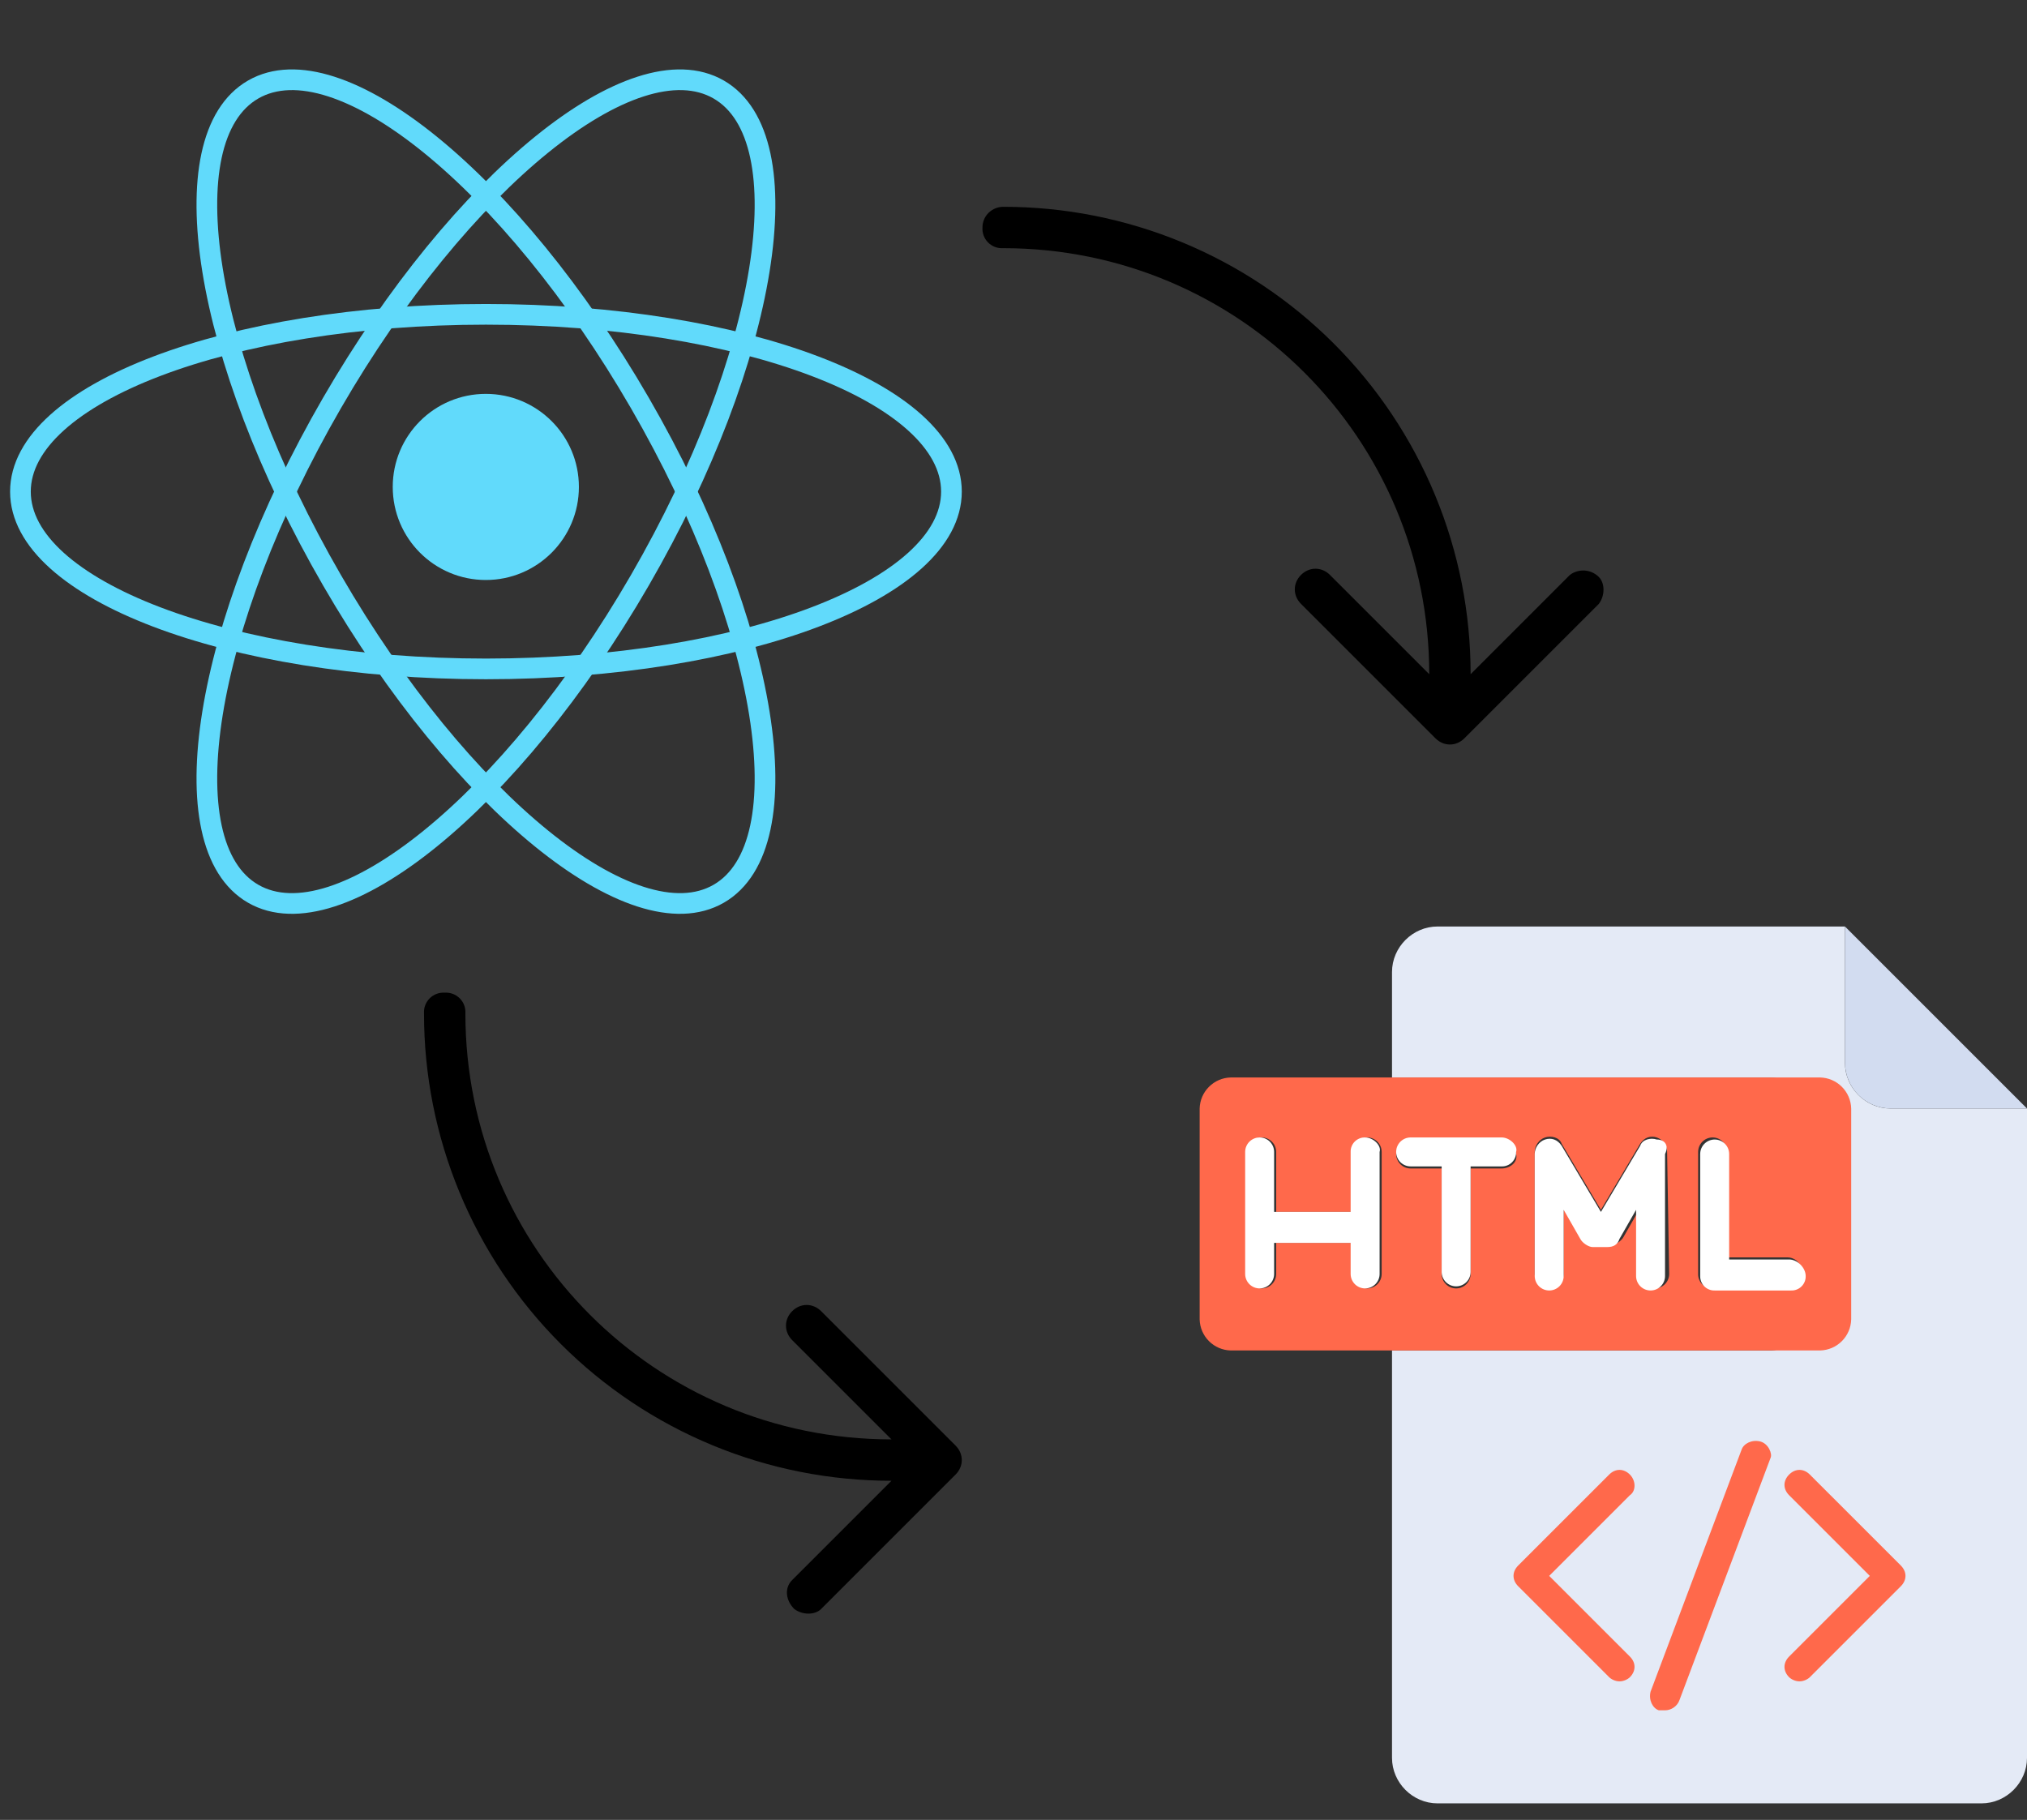
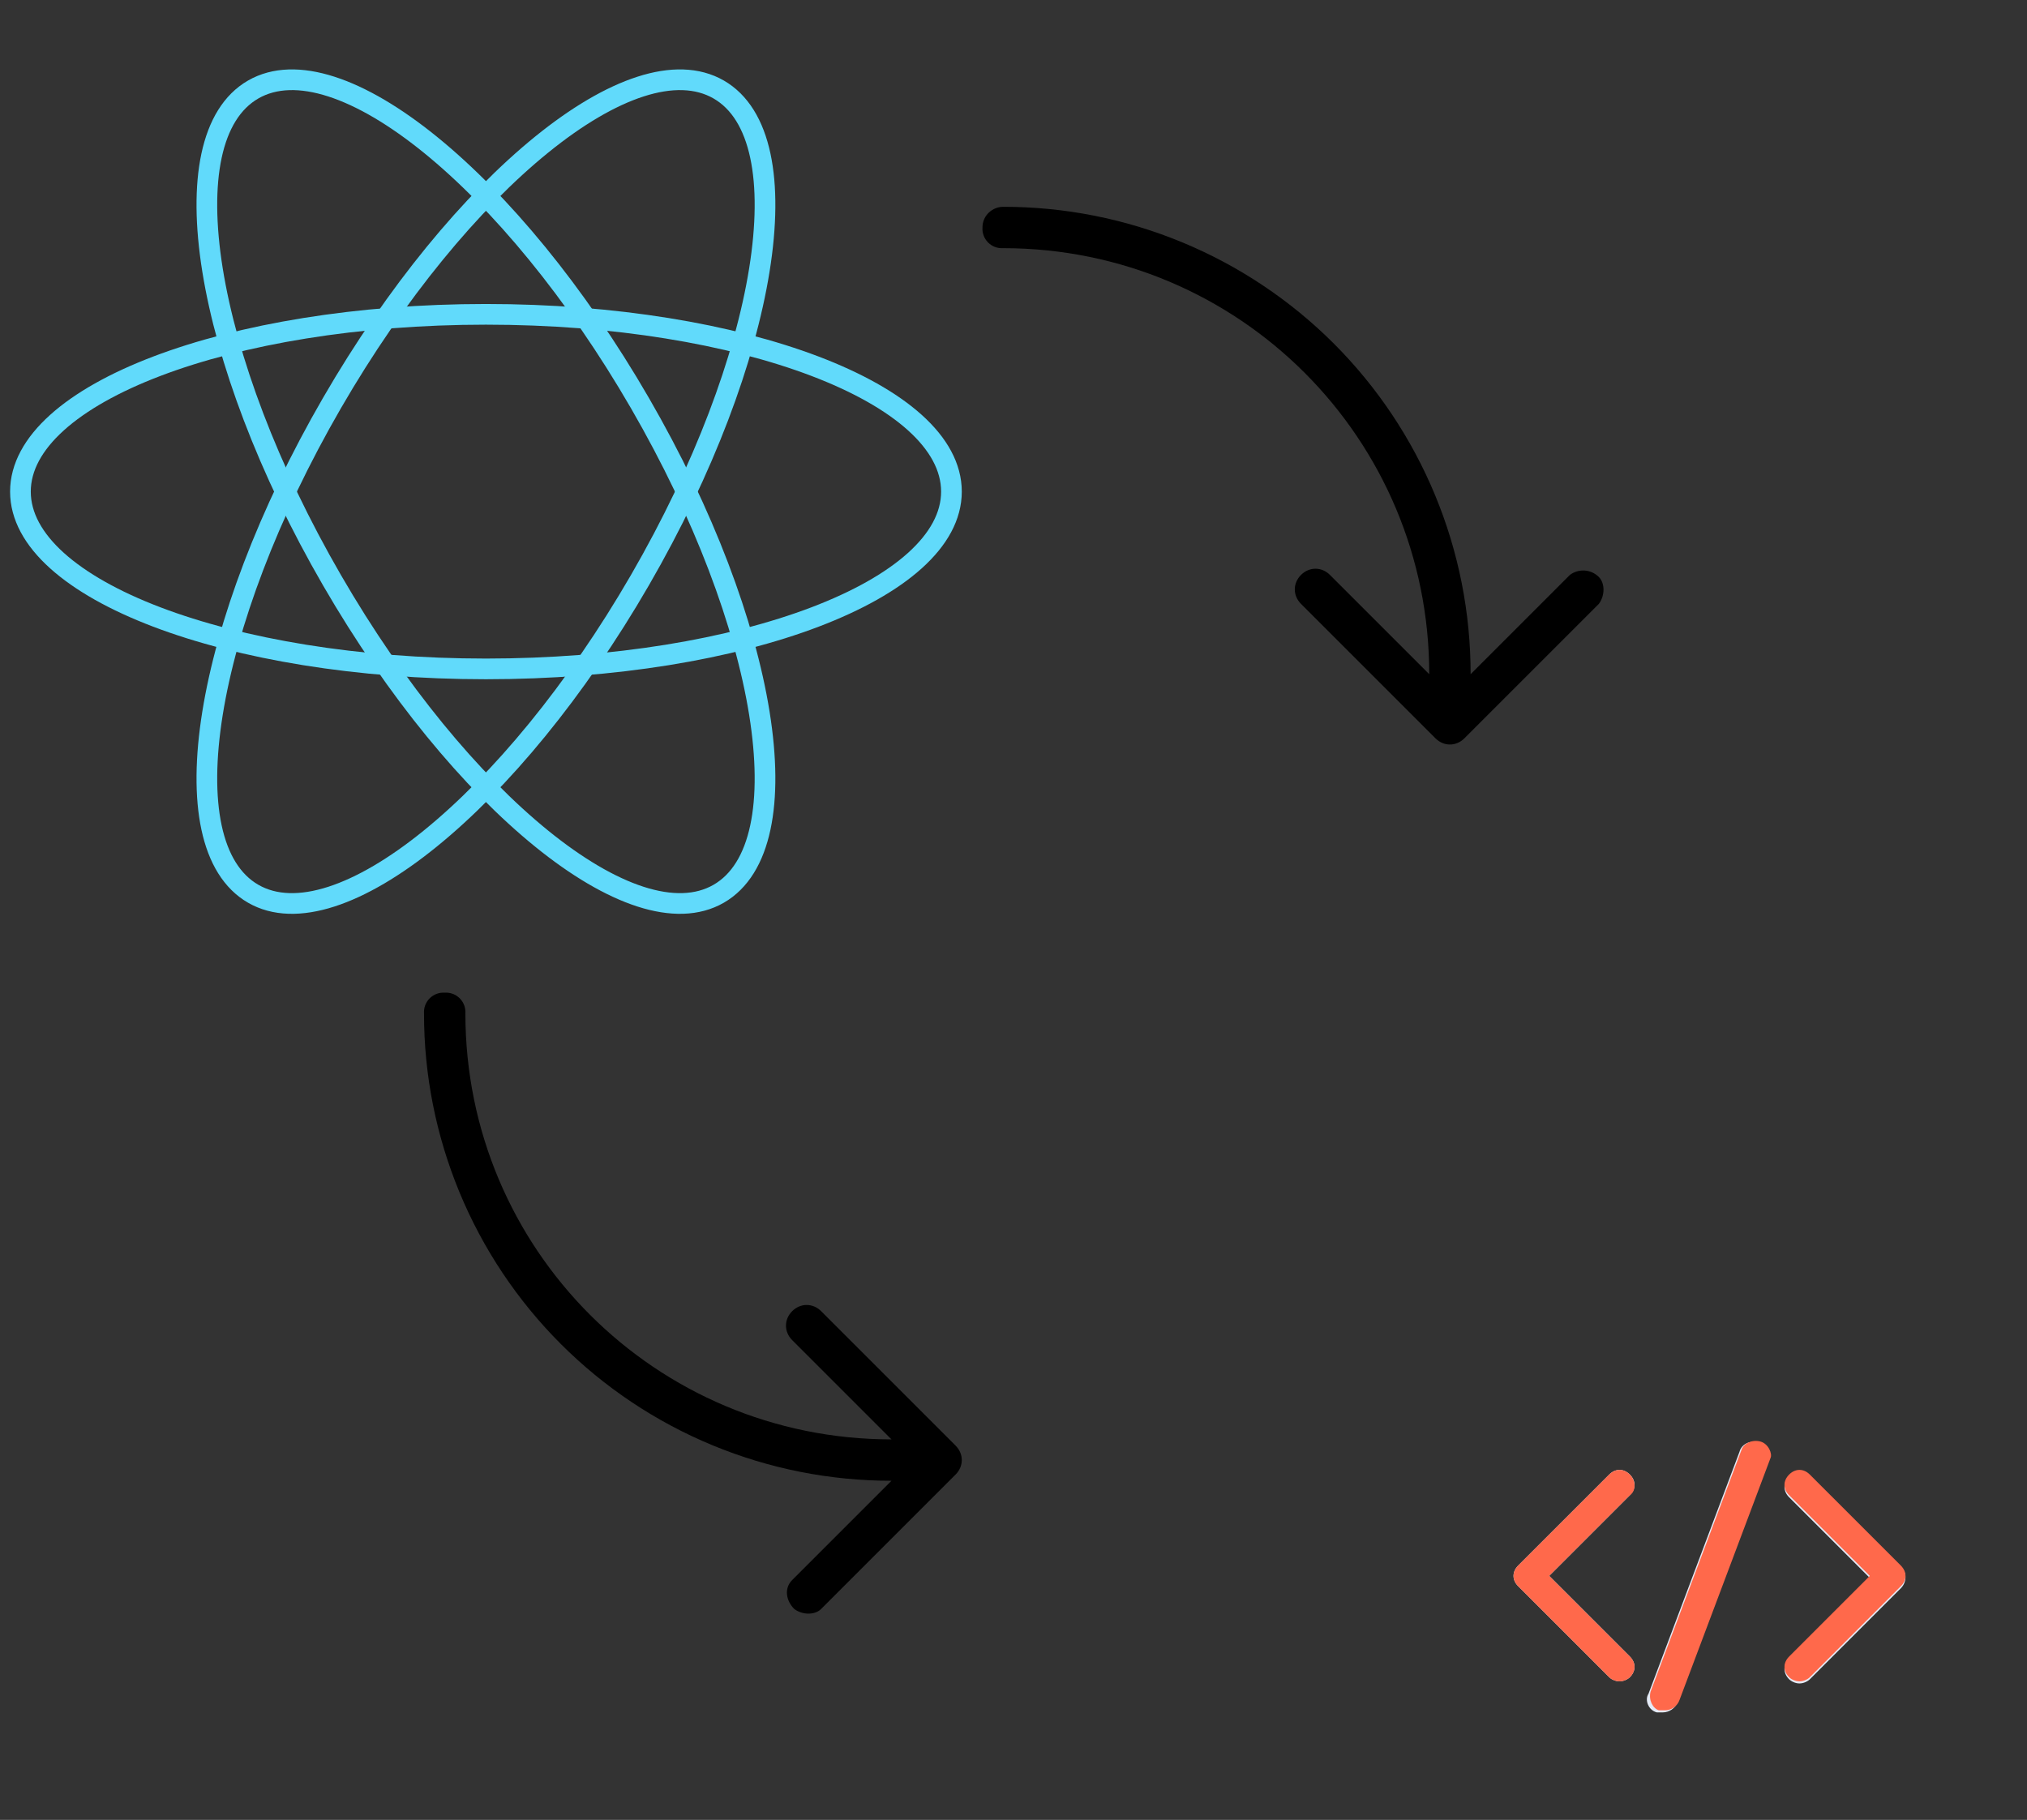
<svg xmlns="http://www.w3.org/2000/svg" width="98" height="88" viewBox="0 0 98 88" fill="none">
  <rect x="0" y="0" width="98" height="88" fill="#333333" stroke="none" />
  <path d="M47.5 11C47.491 11.134 47.511 11.268 47.558 11.393C47.605 11.518 47.679 11.632 47.773 11.727C47.868 11.821 47.982 11.895 48.107 11.942C48.233 11.989 48.367 12.009 48.5 12C59.9 12 69.1 21.2 69.1 32.6L64.3 27.8C63.9 27.4 63.3 27.4 62.9 27.8C62.5 28.2 62.5 28.8 62.9 29.2L69.4 35.7C69.8 36.1 70.4 36.1 70.8 35.7L77.3 29.2C77.6 28.8 77.6 28.2 77.3 27.9C77.118 27.717 76.876 27.607 76.619 27.588C76.362 27.57 76.106 27.645 75.9 27.8L71.1 32.6C71.103 29.631 70.52 26.691 69.385 23.948C68.25 21.205 66.586 18.713 64.487 16.613C62.387 14.514 59.895 12.85 57.152 11.715C54.409 10.58 51.469 9.997 48.5 10C48 10 47.5 10.4 47.5 11ZM20.5 49C20.497 51.969 21.08 54.909 22.215 57.652C23.35 60.395 25.015 62.887 27.114 64.987C29.213 67.086 31.705 68.75 34.448 69.885C37.191 71.02 40.132 71.603 43.1 71.6L38.3 76.4C37.9 76.8 38 77.4 38.4 77.8C38.8 78.1 39.4 78.1 39.7 77.8L46.2 71.3C46.6 70.9 46.6 70.3 46.2 69.9L39.7 63.4C39.3 63 38.7 63 38.3 63.4C37.9 63.8 37.9 64.4 38.3 64.8L43.1 69.6C31.7 69.6 22.5 60.4 22.5 49C22.509 48.866 22.489 48.732 22.442 48.607C22.395 48.482 22.322 48.368 22.227 48.273C22.132 48.179 22.018 48.105 21.893 48.058C21.768 48.011 21.634 47.991 21.5 48C21.366 47.991 21.233 48.011 21.107 48.058C20.982 48.105 20.868 48.179 20.773 48.273C20.679 48.368 20.605 48.482 20.558 48.607C20.511 48.732 20.491 48.866 20.5 49Z" fill="black" />
-   <path d="M91.4 53.6C90.2 53.6 89.2 52.6 89.2 51.4V44.8H69.5C68.3 44.8 67.3 45.8 67.3 47V52.1H85.6C86.4 52.1 87.1 52.8 87.1 53.6V63.8C87.1 64.6 86.4 65.3 85.6 65.3H67.3V85C67.3 86.2 68.3 87.2 69.5 87.2H95.8C97 87.2 98 86.2 98 85V53.6H91.4Z" fill="#E4EAF6" />
  <path d="M78.8 80.1C79.1 80.4 79.1 80.8 78.8 81.1C78.7 81.2 78.5 81.3 78.3 81.3C78.1 81.3 77.9 81.2 77.8 81.1L73.4 76.7C73.1 76.4 73.1 76 73.4 75.7L77.8 71.3C78.1 71 78.5 71 78.8 71.3C79.1 71.6 79.1 72 78.8 72.3L74.9 76.2L78.8 80.1ZM85.5 70.6L81.1 82.3C81 82.6 80.7 82.8 80.4 82.8H80.1C79.7 82.7 79.5 82.2 79.7 81.9L84.1 70.2C84.2 69.8 84.7 69.6 85 69.8C85.5 69.8 85.7 70.3 85.5 70.6ZM91.9 76.8L87.5 81.2C87.4 81.3 87.2 81.4 87 81.4C86.8 81.4 86.6 81.3 86.5 81.2C86.2 80.9 86.2 80.5 86.5 80.2L90.4 76.3L86.5 72.4C86.2 72.1 86.2 71.7 86.5 71.4C86.8 71.1 87.2 71.1 87.5 71.4L91.9 75.8C92.2 76 92.2 76.5 91.9 76.8Z" fill="#E4EAF6" />
-   <path d="M91.4 53.6H98L89.2 44.8V51.4C89.205 51.982 89.439 52.538 89.85 52.95C90.262 53.361 90.818 53.595 91.4 53.6Z" fill="#D2DCF0" />
-   <path d="M89.5 63.8V53.6C89.49 53.205 89.329 52.83 89.049 52.551C88.77 52.271 88.395 52.11 88 52.1H69.7H59.5C59.105 52.11 58.73 52.271 58.451 52.551C58.171 52.83 58.01 53.205 58 53.6V63.8C58.01 64.195 58.171 64.57 58.451 64.85C58.73 65.129 59.105 65.29 59.5 65.3H69.7H88C88.395 65.29 88.77 65.129 89.049 64.85C89.329 64.57 89.49 64.195 89.5 63.8ZM66.8 61.6C66.8 61.786 66.726 61.964 66.595 62.095C66.464 62.226 66.286 62.3 66.1 62.3C65.914 62.3 65.736 62.226 65.605 62.095C65.474 61.964 65.4 61.786 65.4 61.6V60.1H61.7V61.6C61.7 61.786 61.626 61.964 61.495 62.095C61.364 62.226 61.186 62.3 61 62.3C60.814 62.3 60.636 62.226 60.505 62.095C60.374 61.964 60.3 61.786 60.3 61.6V55.7C60.3 55.514 60.374 55.336 60.505 55.205C60.636 55.074 60.814 55 61 55C61.186 55 61.364 55.074 61.495 55.205C61.626 55.336 61.7 55.514 61.7 55.7V58.6H65.4V55.7C65.4 55.514 65.474 55.336 65.605 55.205C65.736 55.074 65.914 55 66.1 55C66.286 55 66.464 55.074 66.595 55.205C66.726 55.336 66.8 55.514 66.8 55.7V61.6ZM72.6 56.5H71.1V61.6C71.1 61.786 71.026 61.964 70.895 62.095C70.764 62.226 70.586 62.3 70.4 62.3C70.214 62.3 70.036 62.226 69.905 62.095C69.774 61.964 69.7 61.786 69.7 61.6V56.5H68.2C68.014 56.5 67.836 56.426 67.705 56.295C67.574 56.164 67.5 55.986 67.5 55.8C67.5 55.614 67.574 55.436 67.705 55.305C67.836 55.174 68.014 55.1 68.2 55.1H72.6C72.693 55.097 72.785 55.114 72.871 55.148C72.957 55.182 73.036 55.233 73.101 55.299C73.167 55.364 73.218 55.443 73.252 55.529C73.287 55.615 73.303 55.707 73.3 55.8C73.4 56.2 73 56.5 72.6 56.5ZM80.7 61.6C80.7 61.786 80.626 61.964 80.495 62.095C80.364 62.226 80.186 62.3 80 62.3C79.814 62.3 79.636 62.226 79.505 62.095C79.374 61.964 79.3 61.786 79.3 61.6V58.4L78.5 59.8C78.4 60 78.1 60.2 77.9 60.2H77C76.7 60.2 76.5 60.1 76.4 59.8L75.6 58.4V61.6C75.6 61.786 75.526 61.964 75.395 62.095C75.264 62.226 75.086 62.3 74.9 62.3C74.714 62.3 74.536 62.226 74.405 62.095C74.274 61.964 74.2 61.786 74.2 61.6V55.7C74.2 55.4 74.4 55.1 74.7 55C75 54.9 75.4 55 75.5 55.3L77.4 58.5L79.3 55.3C79.5 55 79.8 54.9 80.1 55C80.4 55.1 80.6 55.4 80.6 55.7L80.7 61.6ZM86.5 62.3H82.8C82.707 62.303 82.615 62.287 82.529 62.252C82.443 62.218 82.364 62.167 82.299 62.101C82.233 62.036 82.182 61.957 82.148 61.871C82.113 61.785 82.097 61.693 82.1 61.6V55.7C82.1 55.514 82.174 55.336 82.305 55.205C82.436 55.074 82.614 55 82.8 55C82.986 55 83.164 55.074 83.295 55.205C83.426 55.336 83.5 55.514 83.5 55.7V60.8H86.4C86.493 60.797 86.585 60.813 86.671 60.848C86.757 60.882 86.836 60.933 86.901 60.999C86.967 61.064 87.018 61.143 87.052 61.229C87.087 61.315 87.103 61.407 87.1 61.5C87.1 61.9 86.9 62.3 86.5 62.3Z" fill="#FF694B" />
-   <path d="M66 55C65.907 54.997 65.815 55.013 65.729 55.048C65.643 55.082 65.565 55.133 65.499 55.199C65.433 55.264 65.382 55.343 65.348 55.429C65.314 55.515 65.297 55.607 65.3 55.7V58.6H61.6V55.7C61.6 55.514 61.526 55.336 61.395 55.205C61.264 55.074 61.086 55 60.9 55C60.715 55 60.536 55.074 60.405 55.205C60.274 55.336 60.2 55.514 60.2 55.7V61.6C60.2 61.786 60.274 61.964 60.405 62.095C60.536 62.226 60.715 62.3 60.9 62.3C61.086 62.3 61.264 62.226 61.395 62.095C61.526 61.964 61.6 61.786 61.6 61.6V60.1H65.3V61.6C65.3 61.786 65.374 61.964 65.505 62.095C65.636 62.226 65.814 62.3 66 62.3C66.186 62.3 66.364 62.226 66.495 62.095C66.626 61.964 66.7 61.786 66.7 61.6V55.7C66.8 55.4 66.4 55 66 55ZM80.1 55.1C79.8 55 79.4 55.1 79.3 55.4L77.4 58.6L75.5 55.4C75.3 55.1 75 55 74.7 55.1C74.4 55.2 74.2 55.5 74.2 55.8V61.7C74.2 61.886 74.274 62.064 74.405 62.195C74.537 62.326 74.715 62.4 74.9 62.4C75.086 62.4 75.264 62.326 75.395 62.195C75.526 62.064 75.6 61.886 75.6 61.7V58.5L76.4 59.9C76.5 60.1 76.8 60.3 77 60.3H77.7C78 60.3 78.2 60.2 78.3 59.9L79.1 58.5V61.7C79.1 61.886 79.174 62.064 79.305 62.195C79.436 62.326 79.615 62.4 79.8 62.4C79.986 62.4 80.164 62.326 80.295 62.195C80.426 62.064 80.5 61.886 80.5 61.7V55.8C80.7 55.4 80.5 55.1 80.1 55.1ZM72.6 55H68.2C68.014 55 67.837 55.074 67.705 55.205C67.574 55.336 67.5 55.514 67.5 55.7C67.5 55.886 67.574 56.064 67.705 56.195C67.837 56.326 68.014 56.4 68.2 56.4H69.7V61.5C69.7 61.686 69.774 61.864 69.905 61.995C70.037 62.126 70.215 62.2 70.4 62.2C70.586 62.2 70.764 62.126 70.895 61.995C71.026 61.864 71.1 61.686 71.1 61.5V56.4H72.6C72.693 56.403 72.785 56.387 72.871 56.352C72.957 56.318 73.036 56.267 73.101 56.201C73.167 56.136 73.218 56.057 73.253 55.971C73.287 55.885 73.303 55.793 73.3 55.7C73.4 55.4 73 55 72.6 55ZM86.5 60.9H83.6V55.8C83.6 55.614 83.526 55.436 83.395 55.305C83.264 55.174 83.086 55.1 82.9 55.1C82.715 55.1 82.537 55.174 82.405 55.305C82.274 55.436 82.2 55.614 82.2 55.8V61.7C82.197 61.793 82.214 61.885 82.248 61.971C82.282 62.057 82.334 62.136 82.399 62.201C82.465 62.267 82.543 62.318 82.629 62.352C82.715 62.387 82.808 62.403 82.9 62.4H86.6C86.693 62.403 86.785 62.387 86.871 62.352C86.957 62.318 87.036 62.267 87.101 62.201C87.167 62.136 87.218 62.057 87.253 61.971C87.287 61.885 87.303 61.793 87.3 61.7C87.3 61.3 86.9 60.9 86.5 60.9Z" fill="white" />
  <path d="M85.1 69.7C84.7 69.6 84.3 69.8 84.2 70.1L79.8 81.8C79.7 82.2 79.9 82.6 80.2 82.7H80.5C80.8 82.7 81.1 82.5 81.2 82.2L85.6 70.5C85.7 70.3 85.5 69.8 85.1 69.7ZM78.8 71.3C78.5 71 78.1 71 77.8 71.3L73.4 75.7C73.1 76 73.1 76.4 73.4 76.7L77.8 81.1C77.9 81.2 78.1 81.3 78.3 81.3C78.5 81.3 78.7 81.2 78.8 81.1C79.1 80.8 79.1 80.4 78.8 80.1L74.9 76.2L78.8 72.3C79.1 72.1 79.1 71.6 78.8 71.3ZM87.5 71.3C87.2 71 86.8 71 86.5 71.3C86.2 71.6 86.2 72 86.5 72.3L90.4 76.2L86.5 80.1C86.2 80.4 86.2 80.8 86.5 81.1C86.6 81.2 86.8 81.3 87 81.3C87.2 81.3 87.4 81.2 87.5 81.1L91.9 76.7C92.2 76.4 92.2 76 91.9 75.7L87.5 71.3Z" fill="#FF694B" />
-   <path d="M23.488 28.045C25.973 28.045 27.988 26.03 27.988 23.545C27.988 21.059 25.973 19.045 23.488 19.045C21.003 19.045 18.988 21.059 18.988 23.545C18.988 26.03 21.003 28.045 23.488 28.045Z" fill="#61DAFB" />
  <path d="M23.494 32.344C35.924 32.344 46 28.506 46 23.772C46 19.037 35.924 15.199 23.494 15.199C11.064 15.199 0.988 19.037 0.988 23.772C0.988 28.506 11.064 32.344 23.494 32.344Z" stroke="#61DAFB" />
  <path d="M16.052 28.058C22.267 38.797 30.637 45.583 34.747 43.216C38.857 40.848 37.151 30.224 30.936 19.485C24.721 8.747 16.351 1.96 12.241 4.328C8.131 6.695 9.837 17.319 16.052 28.058Z" stroke="#61DAFB" />
  <path d="M16.052 19.485C9.837 30.224 8.131 40.848 12.241 43.216C16.351 45.583 24.721 38.797 30.936 28.058C37.151 17.319 38.857 6.695 34.747 4.328C30.637 1.96 22.267 8.747 16.052 19.485Z" stroke="#61DAFB" />
</svg>